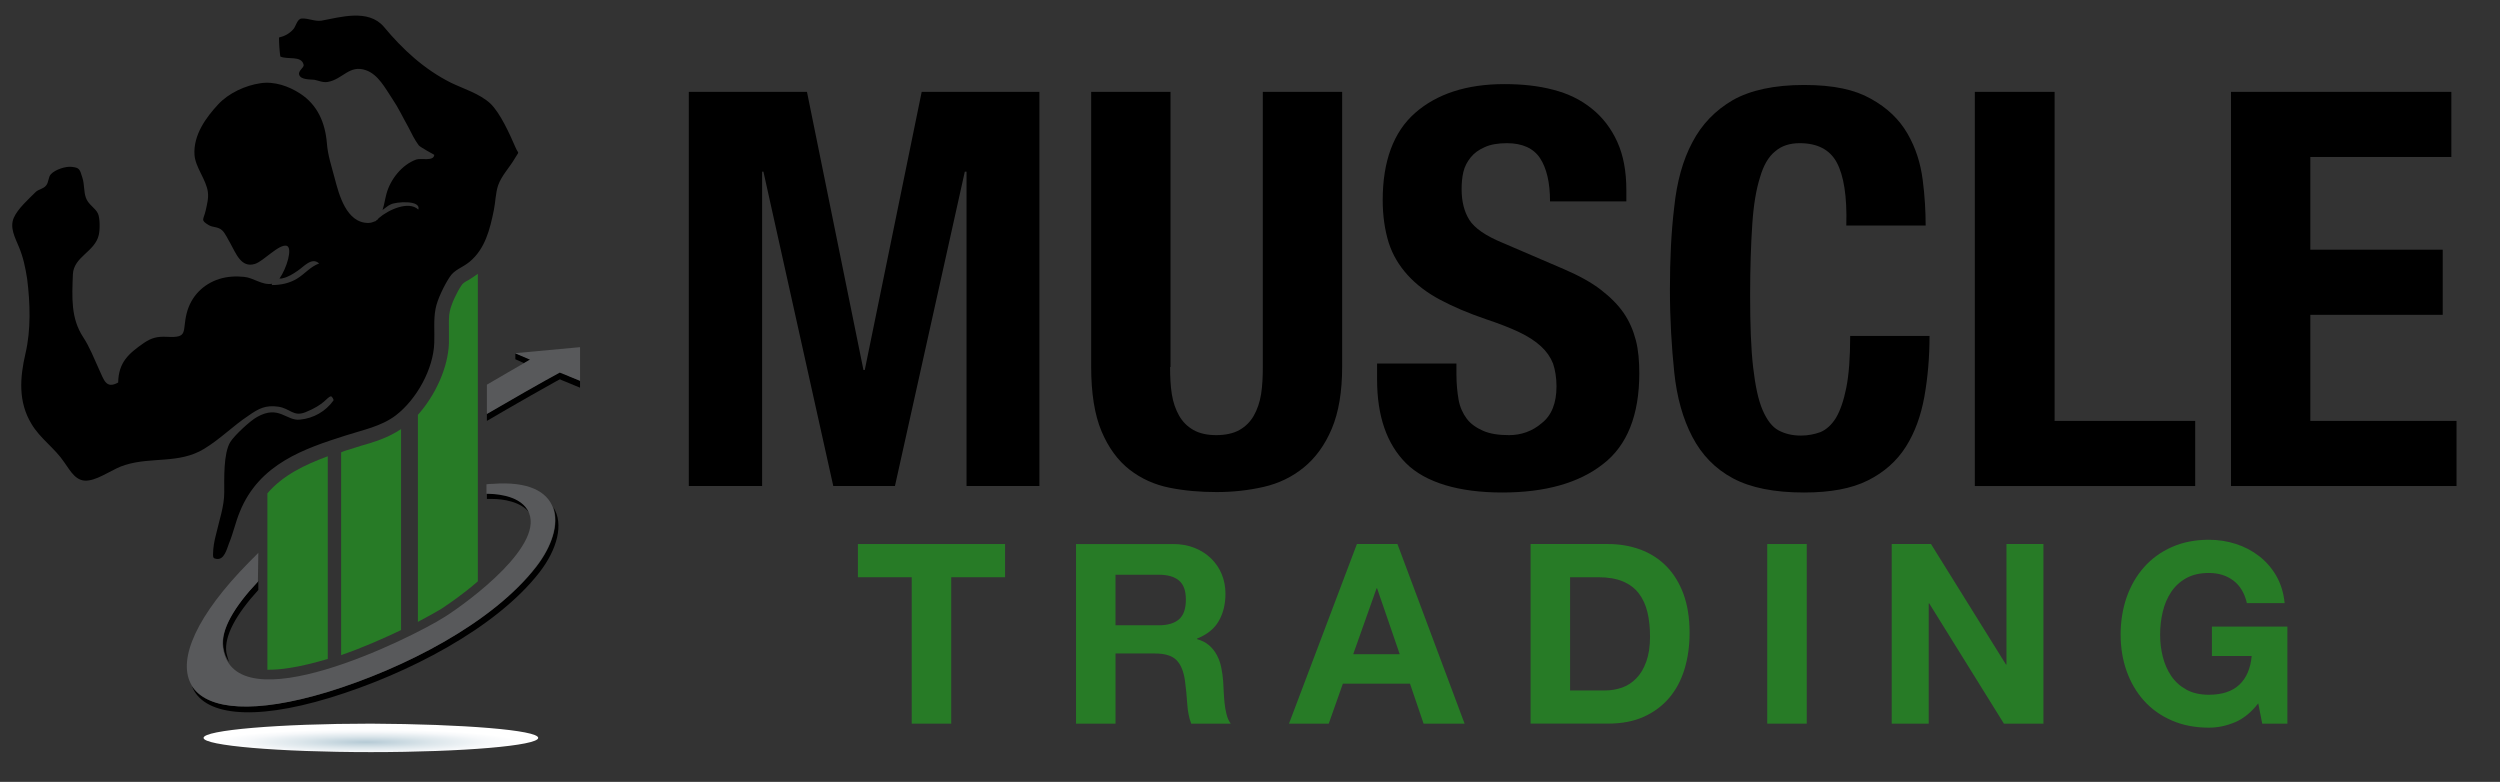
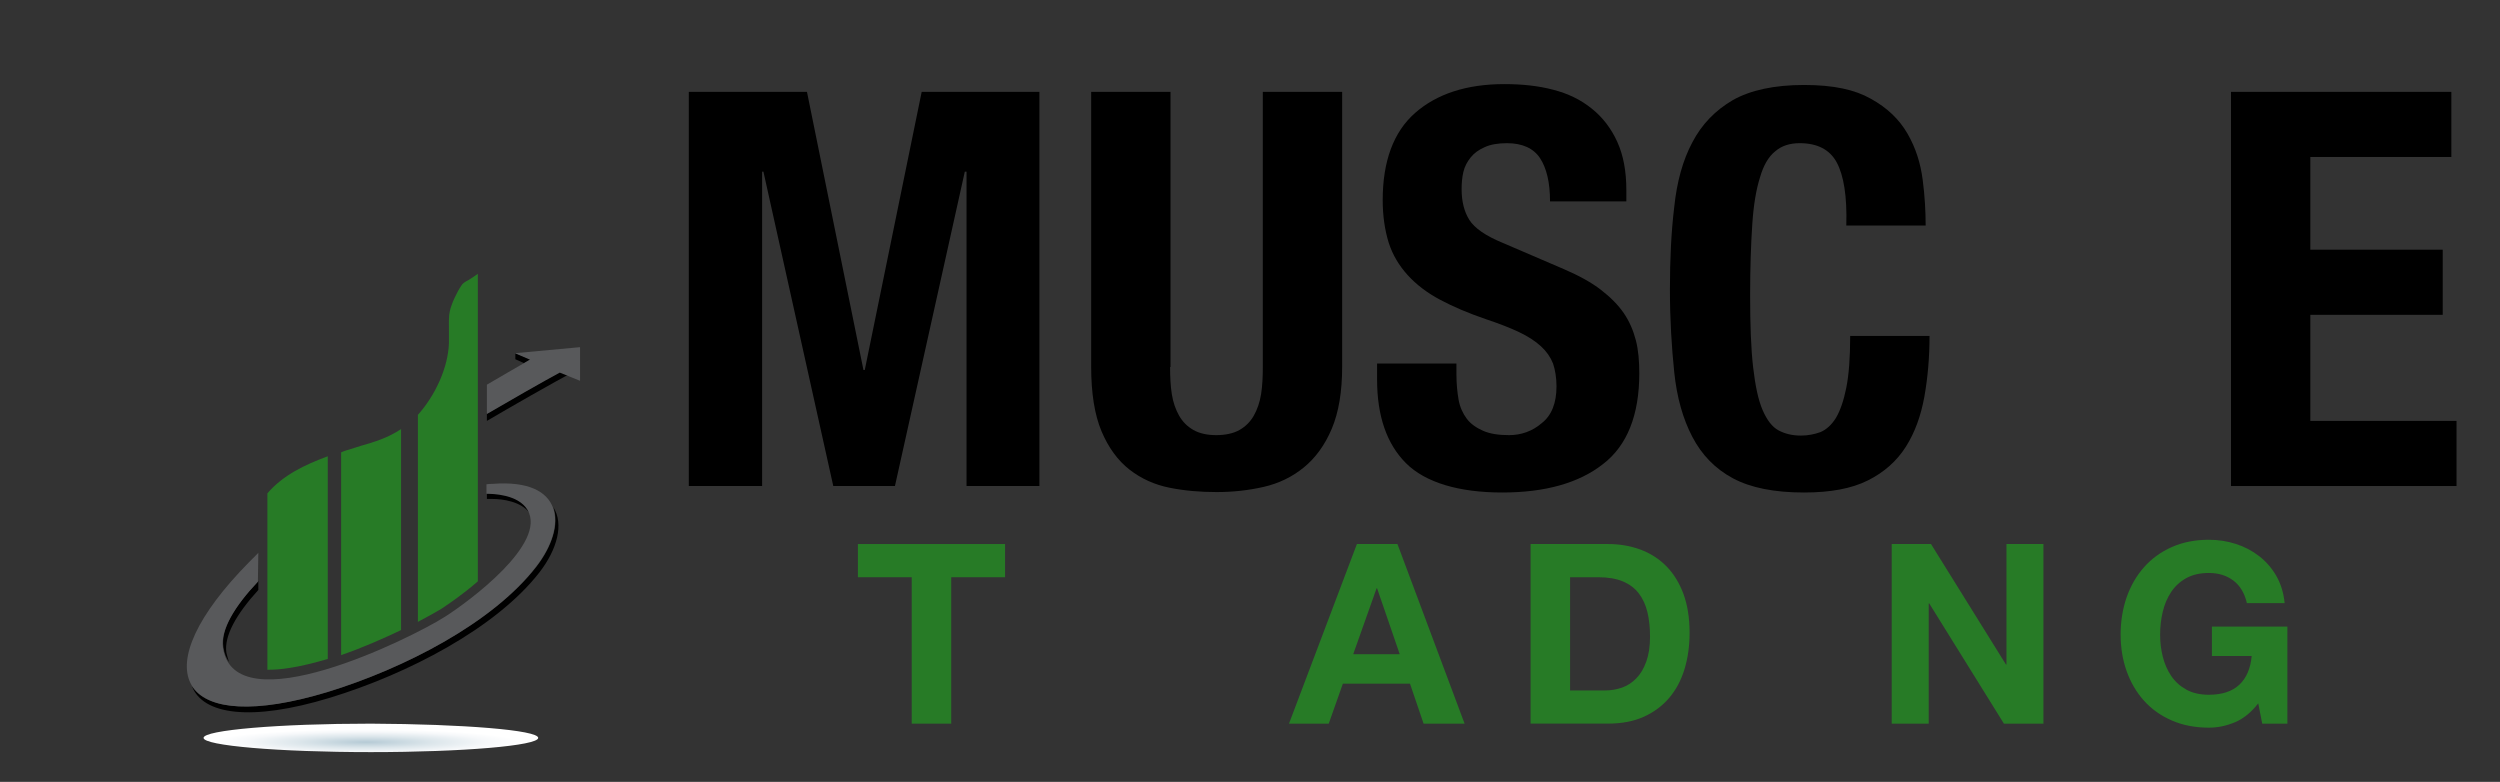
<svg xmlns="http://www.w3.org/2000/svg" id="Layer_1" viewBox="0 0 579.7 181.3">
  <rect x="0" y="0" width="579.7" height="181.3" fill="#333333" stroke="none" />
  <defs>
    <style>      .st0 {        fill: #277b26;      }      .st1 {        fill: url(#radial-gradient);      }      .st2, .st3 {        fill-rule: evenodd;      }      .st3 {        fill: #58595b;      }    </style>
    <radialGradient id="radial-gradient" cx="404.34" cy="-639.66" fx="404.34" fy="-639.66" r="1.66" gradientTransform="translate(-9368.61 -1088.04) scale(23.38 -1.97)" gradientUnits="userSpaceOnUse">
      <stop offset="0" stop-color="#b5cad5" />
      <stop offset=".4" stop-color="#dce6eb" />
      <stop offset=".72" stop-color="#f6f8fa" />
      <stop offset=".91" stop-color="#fff" />
    </radialGradient>
  </defs>
  <path class="st1" d="M124.8,171.1c0,1.8-17.4,3.3-38.8,3.3s-38.8-1.5-38.8-3.3,17.4-3.3,38.8-3.3c21.4.1,38.8,1.5,38.8,3.3Z" />
  <g>
    <path class="st2" d="M44.5,159.1c2.5,6.6,13.6,8.3,32,2.7,18-5.5,38.5-16.1,48.6-29.1,4.1-5.3,5.7-11.2,3.2-15.1,1.4,3.8-.2,9-3.9,13.8-10.1,13-30.6,23.6-48.5,29.1-17.1,5.1-27.9,4.1-31.4-1.4h0ZM112.9,115.7h1.4c2,0,6.6.5,8.6,3.4-.1-.4-.3-.7-.5-1-1.8-3-6.3-3.6-8.5-3.7h-1v1.3ZM53.1,153.5c-.2-.6-.4-1.3-.6-2.1-.6-3.9,2.3-9,7.4-14.6v-2.1c-5.5,5.9-8.7,11.2-8.1,15.3.2,1.5.7,2.6,1.3,3.5h0ZM112.9,97.6c5.1-3,15.9-9.2,19.8-11.2h-1v-1.2c-3.6,1.9-14.1,7.9-18.8,10.7,0,0,0,1.7,0,1.7Z" />
    <g>
-       <polygon class="st2" points="129.9 86.3 129.9 88 134.5 89.9 134.5 88.3 129.9 86.3" />
      <polygon class="st2" points="119.5 81.9 119.5 83.3 121.5 84.2 123 83.3 119.5 81.9" />
    </g>
  </g>
  <g>
    <path class="st3" d="M134.5,88.3v-7.8l-15.1,1.4,3.5,1.5c-1.2.7-8.7,5-10,5.8v6.8c3.9-2.3,13.7-7.9,16.9-9.6l4.7,1.9Z" />
    <path class="st3" d="M59.9,128.2c-1.5,1.5-2.9,2.9-4.3,4.4-22.5,24.2-13.1,38,20.2,27.9,18-5.5,38.5-16.1,48.5-29.1,7.3-9.4,6.6-20.5-10.1-19.2-.3,0-.9,0-1.4.1v2.2c1.4,0,7.3.1,9.5,3.7,4.7,7.8-13.6,21.3-19.1,24.8-8,5.1-48.8,25.2-51.5,7.2-.6-4.1,2.6-9.5,8.1-15.3l.1-6.7h0Z" />
  </g>
  <path class="st0" d="M62,114.4v40.9c1.5,0,3.2-.1,5-.4,2.8-.4,5.9-1.2,9-2.1v-47c-5.4,2-10.4,4.4-14,8.6Z" />
  <path class="st0" d="M107,66.2c-1,1.4-2.4,4.4-2.7,6-.3,1.4-.2,3-.2,4.6v2.8c-.2,5.6-3.1,12-7.2,16.6v48c2.3-1.2,4.2-2.3,5.4-3,1.8-1.2,5.2-3.5,8.5-6.4V63.5c-.8.6-1.5,1-2.1,1.4-1,.5-1.5.9-1.7,1.3Z" />
  <path class="st0" d="M81.1,104.2c-.7.2-1.4.4-2,.7v47c5-1.7,9.9-3.9,13.9-5.8v-46.6c-3,2-6.2,3-9.4,3.9-.8.3-1.7.5-2.5.8Z" />
-   <path d="M4.4,57.3c-.9-2.2-2.2-4.5-1.2-6.8.9-2.1,3.5-4.4,5.1-6,.6-.6,1.8-.7,2.4-1.5.6-.7.5-2,1.1-2.6,1-1.1,3.5-1.9,4.9-1.7,1.7.2,1.8.5,2.4,2.5.5,1.5.3,3.2.8,4.6.5,1.6,2.2,2.4,2.8,3.7.5,1,.5,3.8.2,5-.9,3.9-5.8,5-6,9.1-.2,5.4-.5,10.2,2.4,14.6,1.5,2.3,2.5,4.9,3.6,7.3,1.2,2.5,1.6,4.8,4.5,3.2.1-4.7,2.4-6.7,6-9.2,1.8-1.2,3.1-1.5,5.3-1.4,5.1.3,3.5-1.2,4.6-5.5,1-3.9,3.8-6.7,7.5-7.9,1.9-.6,3.9-.7,5.8-.5,2.2.2,4.2,2,6.5,1.6l-.1.3c2.1,0,4.1-.4,5.9-1.5s3.1-2.8,5.1-3.5c-1.7-1.6-3.6.8-5,1.7-1,.7-2.3,1.5-3.4,1.7-.2.1-.5.1-.8.1,1.7-2.4,3.1-7.1,1.7-7.6-1.8-.5-5.4,3.6-7.4,4.2-3.2,1-4.4-2.5-5.7-4.8-.5-.8-1.2-2.4-1.9-3-1-.9-2.1-.6-3.1-1.2-2-1.2-1.2-1.2-.7-3.4.3-1.4.7-2.8.5-4.3-.4-2.9-2.9-5.7-3.1-8.6-.3-4.6,2.7-8.7,5.5-11.7,2.4-2.6,6.3-4.4,9.8-4.9,3.2-.5,6.6.7,9.2,2.4,4,2.6,5.8,6.7,6.2,11.5.2,2.8,1.1,5.4,1.8,8.1,1,3.8,2.7,10.4,7.8,10.4.6,0,1.1-.2,1.6-.4h.1c.1-.1.1-.2.2-.2.2-.1.4-.3.5-.5,2.3-2,7-4.1,9.2-2,.7-2.3-5.3-1.8-6.4-1.2-.7.3-1.3.9-1.9,1.3.4-1.2.6-2.6.9-3.7.9-3.4,3.6-6.8,6.9-8,1.1-.4,4.1.5,4.2-1.1,0,0-3.3-1.8-3.6-2.2-.9-1.2-1.7-2.8-2.4-4.2-1.3-2.3-2.3-4.5-3.8-6.7-1.6-2.4-3.2-5.5-6-6.5-3.9-1.4-5.4,2.1-8.9,2.7-1.1.2-2.1-.3-3.1-.5-1-.1-3.1,0-3.5-1.1-.4-1,1.2-1.7,1-2.4-.5-2.2-3.8-1.1-5.4-1.9-.2-1.5-.3-2.9-.3-4.4,1.3-.3,2.4-.9,3.3-1.9.6-.6.9-2.5,2-2.5,1.5-.1,2.9.7,4.5.5,4.4-.8,10.9-2.8,14.5,1.4,4.4,5.3,9.4,9.9,15.6,13,2.9,1.4,6.6,2.5,9.1,4.8,2.3,2.2,4.5,7.1,5.8,10.1.8,1.9,1,.7-.1,2.6-1.2,2.1-3.1,4-3.9,6.3-.6,1.8-.6,3.9-1,5.8-.9,4.4-2,8.9-5.6,11.9-1.7,1.4-3.5,1.8-4.6,3.5-1.2,1.8-2.9,5.2-3.3,7.4-.5,2.6-.2,5.2-.3,7.9-.2,6.1-4.1,13.1-8.9,16.8-3.4,2.6-7.7,3.4-11.7,4.7-9.4,3-20,6.5-24.5,17.7-1,2.4-1.5,4.9-2.5,7.3-.5,1.3-1.1,3.9-2.9,3.6-.7-.1-.8-.3-.8-1,0-1.6.3-3.2.7-4.7.7-3.1,1.9-6.5,1.9-9.7s-.2-9.1,1.4-11.7c1-1.6,4.7-5,6.2-5.8,5.1-2.9,6.8,1,10,.6,3.1-.3,5.9-1.9,7.7-4.4.2-.2-.4-1.1-.6-1-.9.2-1.4,1.9-5.9,3.7-2.8,1.1-3.5-.9-6.3-1.3-2.9-.4-4.5.4-6.9,2.1-3.5,2.3-6.5,5.4-10.3,7.7-5.8,3.5-12.1,1.8-18.2,3.7-2.8.8-5.8,3.2-8.5,3.6-2.9.5-4.2-2.1-5.7-4.2-2.2-3.3-5.6-5.5-7.6-8.9-3.1-5.1-2.7-10.7-1.4-16.3,1.3-5.5,1.1-11.7.4-17.3-.4-2.6-.9-5-1.9-7.4Z" />
  <g>
    <path d="M187.12,21.3l13.1,64.5h.3l13.2-64.5h27.3v91.4h-16.9V39.8h-.4l-16.2,72.9h-14.3l-16.2-72.9h-.3v72.9h-17V21.3h27.4Z" />
    <path d="M271.32,85.1c0,2.3.1,4.4.4,6.3s.9,3.6,1.7,5c.8,1.4,1.9,2.5,3.3,3.3s3.2,1.2,5.3,1.2,4-.4,5.4-1.2c1.4-.8,2.5-1.9,3.3-3.3s1.4-3.1,1.7-5c.3-1.9.4-4,.4-6.3V21.3h18.4v63.7c0,5.8-.8,10.6-2.4,14.4s-3.8,6.8-6.5,9-5.8,3.7-9.3,4.5-7.1,1.2-10.9,1.2-7.4-.3-10.9-1-6.6-2.1-9.3-4.2c-2.7-2.1-4.9-5.1-6.5-8.9s-2.4-8.8-2.4-15V21.3h18.4v63.8h-.1Z" />
    <path d="M337.72,86.9c0,2.1.2,4.1.5,5.8.3,1.7,1,3.2,1.9,4.4.9,1.2,2.2,2.1,3.8,2.8,1.6.7,3.6,1,6,1,2.8,0,5.4-.9,7.6-2.8,2.3-1.8,3.4-4.7,3.4-8.5,0-2-.3-3.8-.8-5.3-.6-1.5-1.5-2.8-2.8-4s-3-2.3-5.1-3.3-4.7-2-7.7-3c-4.1-1.4-7.6-2.9-10.6-4.5s-5.5-3.5-7.5-5.7-3.5-4.7-4.4-7.5c-.9-2.9-1.4-6.2-1.4-9.9,0-9,2.5-15.8,7.5-20.2s11.9-6.7,20.7-6.7c4.1,0,7.9.4,11.3,1.3,3.5.9,6.4,2.3,9,4.4,2.5,2,4.5,4.6,5.9,7.7s2.1,6.8,2.1,11.2v2.6h-17.7c0-4.4-.8-7.7-2.3-10s-4.1-3.5-7.7-3.5c-2,0-3.8.3-5.1.9-1.4.6-2.5,1.4-3.3,2.4s-1.4,2.1-1.7,3.4c-.3,1.3-.4,2.6-.4,4,0,2.8.6,5.2,1.8,7.1,1.2,1.9,3.8,3.7,7.7,5.3l14.2,6.1c3.5,1.5,6.4,3.1,8.6,4.8s4,3.5,5.3,5.4,2.2,4,2.8,6.3.8,4.9.8,7.7c0,9.6-2.8,16.7-8.4,21-5.6,4.4-13.4,6.6-23.4,6.6s-17.8-2.3-22.3-6.8-6.7-11-6.7-19.4v-3.7h18.4v2.6Z" />
    <path d="M425.92,37.7c-1.6-3-4.5-4.5-8.6-4.5-2.3,0-4.2.6-5.7,1.9-1.5,1.2-2.7,3.2-3.5,6-.9,2.8-1.5,6.4-1.8,10.9s-.5,10-.5,16.4c0,6.9.2,12.5.7,16.8.5,4.3,1.2,7.6,2.2,9.9s2.2,3.9,3.7,4.7c1.5.8,3.2,1.2,5.2,1.2,1.6,0,3.1-.3,4.5-.8,1.4-.6,2.6-1.7,3.6-3.3,1-1.7,1.8-4,2.4-7s.9-7,.9-12h18.4c0,4.9-.4,9.6-1.2,14.1-.8,4.4-2.2,8.3-4.3,11.6-2.1,3.3-5,5.9-8.8,7.8s-8.7,2.8-14.8,2.8c-6.9,0-12.4-1.1-16.5-3.3-4.1-2.2-7.2-5.4-9.4-9.6-2.2-4.2-3.6-9.2-4.2-15s-1-12.2-1-19.2.3-13.3,1-19.1c.6-5.8,2-10.9,4.2-15,2.2-4.2,5.3-7.4,9.4-9.8,4.1-2.3,9.6-3.5,16.5-3.5s11.8,1.1,15.5,3.2c3.8,2.1,6.6,4.8,8.5,8.1s3,6.8,3.5,10.6.7,7.4.7,10.7h-18.4c.2-6.8-.6-11.6-2.2-14.6Z" />
-     <path d="M458.02,21.3h18.4v76.3h32.6v15.1h-51.1V21.3h.1Z" />
    <path d="M568.32,36.4h-32.6v21.5h30.7v15.1h-30.7v24.6h33.9v15.1h-52.3V21.3h51.1v15.1h-.1Z" />
  </g>
  <g>
    <path class="st0" d="M198.93,133.85v-7.7h34.12v7.7h-12.48v33.95h-9.16v-33.95h-12.48Z" />
-     <path class="st0" d="M271.96,126.15c1.87,0,3.55.3,5.05.9,1.5.6,2.78,1.43,3.85,2.48,1.07,1.05,1.89,2.27,2.45,3.65.56,1.38.85,2.87.85,4.46,0,2.45-.52,4.57-1.55,6.36-1.03,1.79-2.71,3.15-5.05,4.08v.12c1.13.31,2.06.79,2.8,1.43.74.64,1.34,1.4,1.81,2.28.47.88.81,1.84,1.02,2.89.21,1.05.36,2.1.44,3.15.04.66.08,1.44.12,2.33.04.89.11,1.81.2,2.74.1.93.25,1.82.47,2.65.21.84.53,1.55.96,2.13h-9.16c-.51-1.32-.82-2.9-.93-4.72-.12-1.83-.29-3.58-.52-5.25-.31-2.18-.97-3.77-1.98-4.78-1.01-1.01-2.66-1.52-4.96-1.52h-9.16v16.27h-9.16v-41.65h22.46ZM268.69,144.99c2.1,0,3.67-.47,4.72-1.4,1.05-.93,1.57-2.45,1.57-4.55s-.52-3.49-1.57-4.4c-1.05-.91-2.62-1.37-4.72-1.37h-10.03v11.72h10.03Z" />
    <path class="st0" d="M324.04,126.15l15.57,41.65h-9.51l-3.15-9.27h-15.57l-3.27,9.27h-9.22l15.75-41.65h9.39ZM324.57,151.7l-5.25-15.28h-.12l-5.42,15.28h10.79Z" />
    <path class="st0" d="M372.87,126.15c2.68,0,5.18.43,7.5,1.28,2.31.86,4.32,2.14,6.01,3.85,1.69,1.71,3.01,3.85,3.97,6.42.95,2.57,1.43,5.58,1.43,9.04,0,3.03-.39,5.83-1.17,8.4-.78,2.57-1.95,4.78-3.53,6.65s-3.54,3.33-5.89,4.4c-2.35,1.07-5.12,1.6-8.31,1.6h-17.97v-41.65h17.97ZM372.22,160.1c1.32,0,2.6-.21,3.85-.64,1.24-.43,2.35-1.14,3.33-2.13.97-.99,1.75-2.28,2.33-3.88s.88-3.54.88-5.83c0-2.1-.2-4-.61-5.69s-1.08-3.14-2.01-4.35c-.93-1.21-2.17-2.13-3.7-2.77s-3.43-.96-5.69-.96h-6.53v26.25h8.17Z" />
-     <path class="st0" d="M418.95,126.15v41.65h-9.16v-41.65h9.16Z" />
+     <path class="st0" d="M418.95,126.15v41.65v-41.65h9.16Z" />
    <path class="st0" d="M447.76,126.15l17.38,27.94h.12v-27.94h8.57v41.65h-9.16l-17.32-27.88h-.12v27.88h-8.58v-41.65h9.1Z" />
    <path class="st0" d="M518.22,167.48c-1.98.84-3.99,1.25-6.01,1.25-3.19,0-6.06-.55-8.6-1.66-2.55-1.11-4.7-2.63-6.45-4.58-1.75-1.94-3.09-4.23-4.03-6.85-.93-2.62-1.4-5.45-1.4-8.49s.47-6,1.4-8.66c.93-2.66,2.28-4.99,4.03-6.97,1.75-1.98,3.9-3.54,6.45-4.67,2.55-1.13,5.41-1.69,8.6-1.69,2.14,0,4.21.32,6.21.96,2,.64,3.81,1.58,5.42,2.83,1.61,1.25,2.95,2.78,4,4.61,1.05,1.83,1.69,3.93,1.92,6.3h-8.75c-.54-2.33-1.59-4.08-3.15-5.25s-3.44-1.75-5.66-1.75c-2.06,0-3.81.4-5.25,1.2-1.44.8-2.61,1.87-3.5,3.21-.89,1.34-1.55,2.87-1.95,4.58-.41,1.71-.61,3.48-.61,5.31s.2,3.45.61,5.1c.41,1.65,1.06,3.14,1.95,4.46.89,1.32,2.06,2.38,3.5,3.18,1.44.8,3.19,1.2,5.25,1.2,3.03,0,5.38-.77,7.03-2.3,1.65-1.54,2.62-3.76,2.89-6.68h-9.22v-6.83h17.5v22.52h-5.83l-.93-4.72c-1.63,2.1-3.44,3.57-5.42,4.4Z" />
  </g>
</svg>